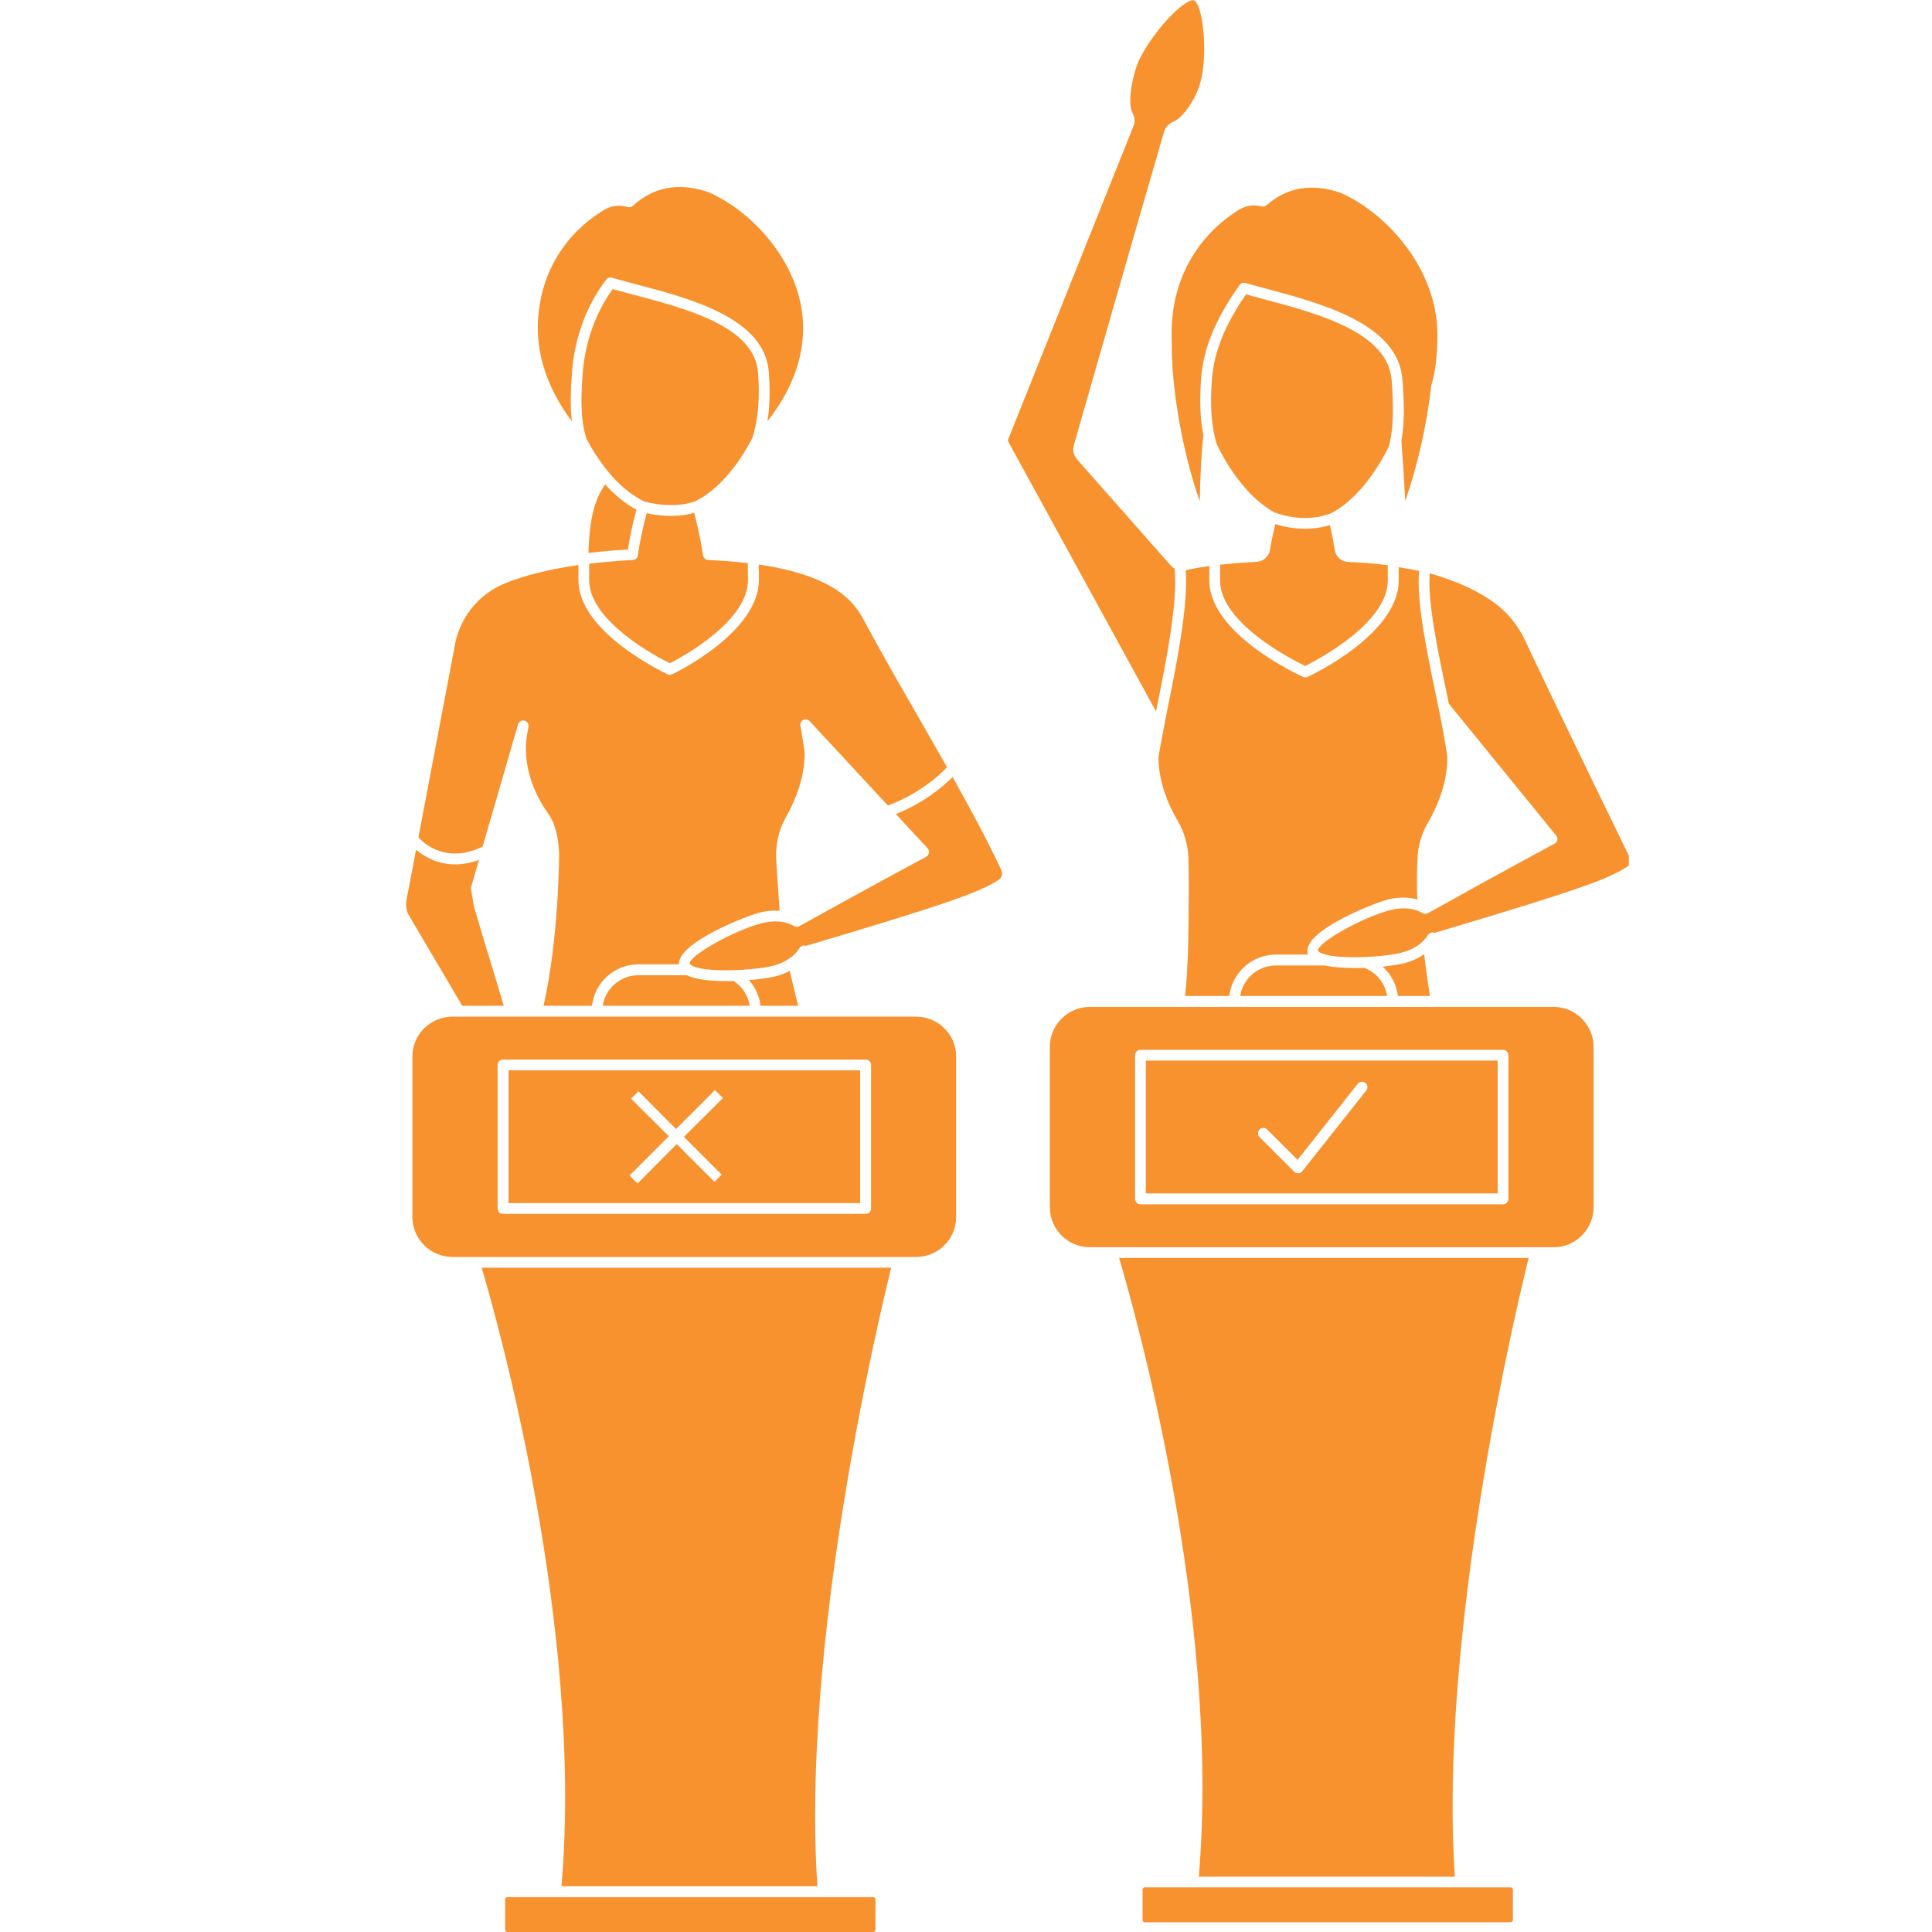
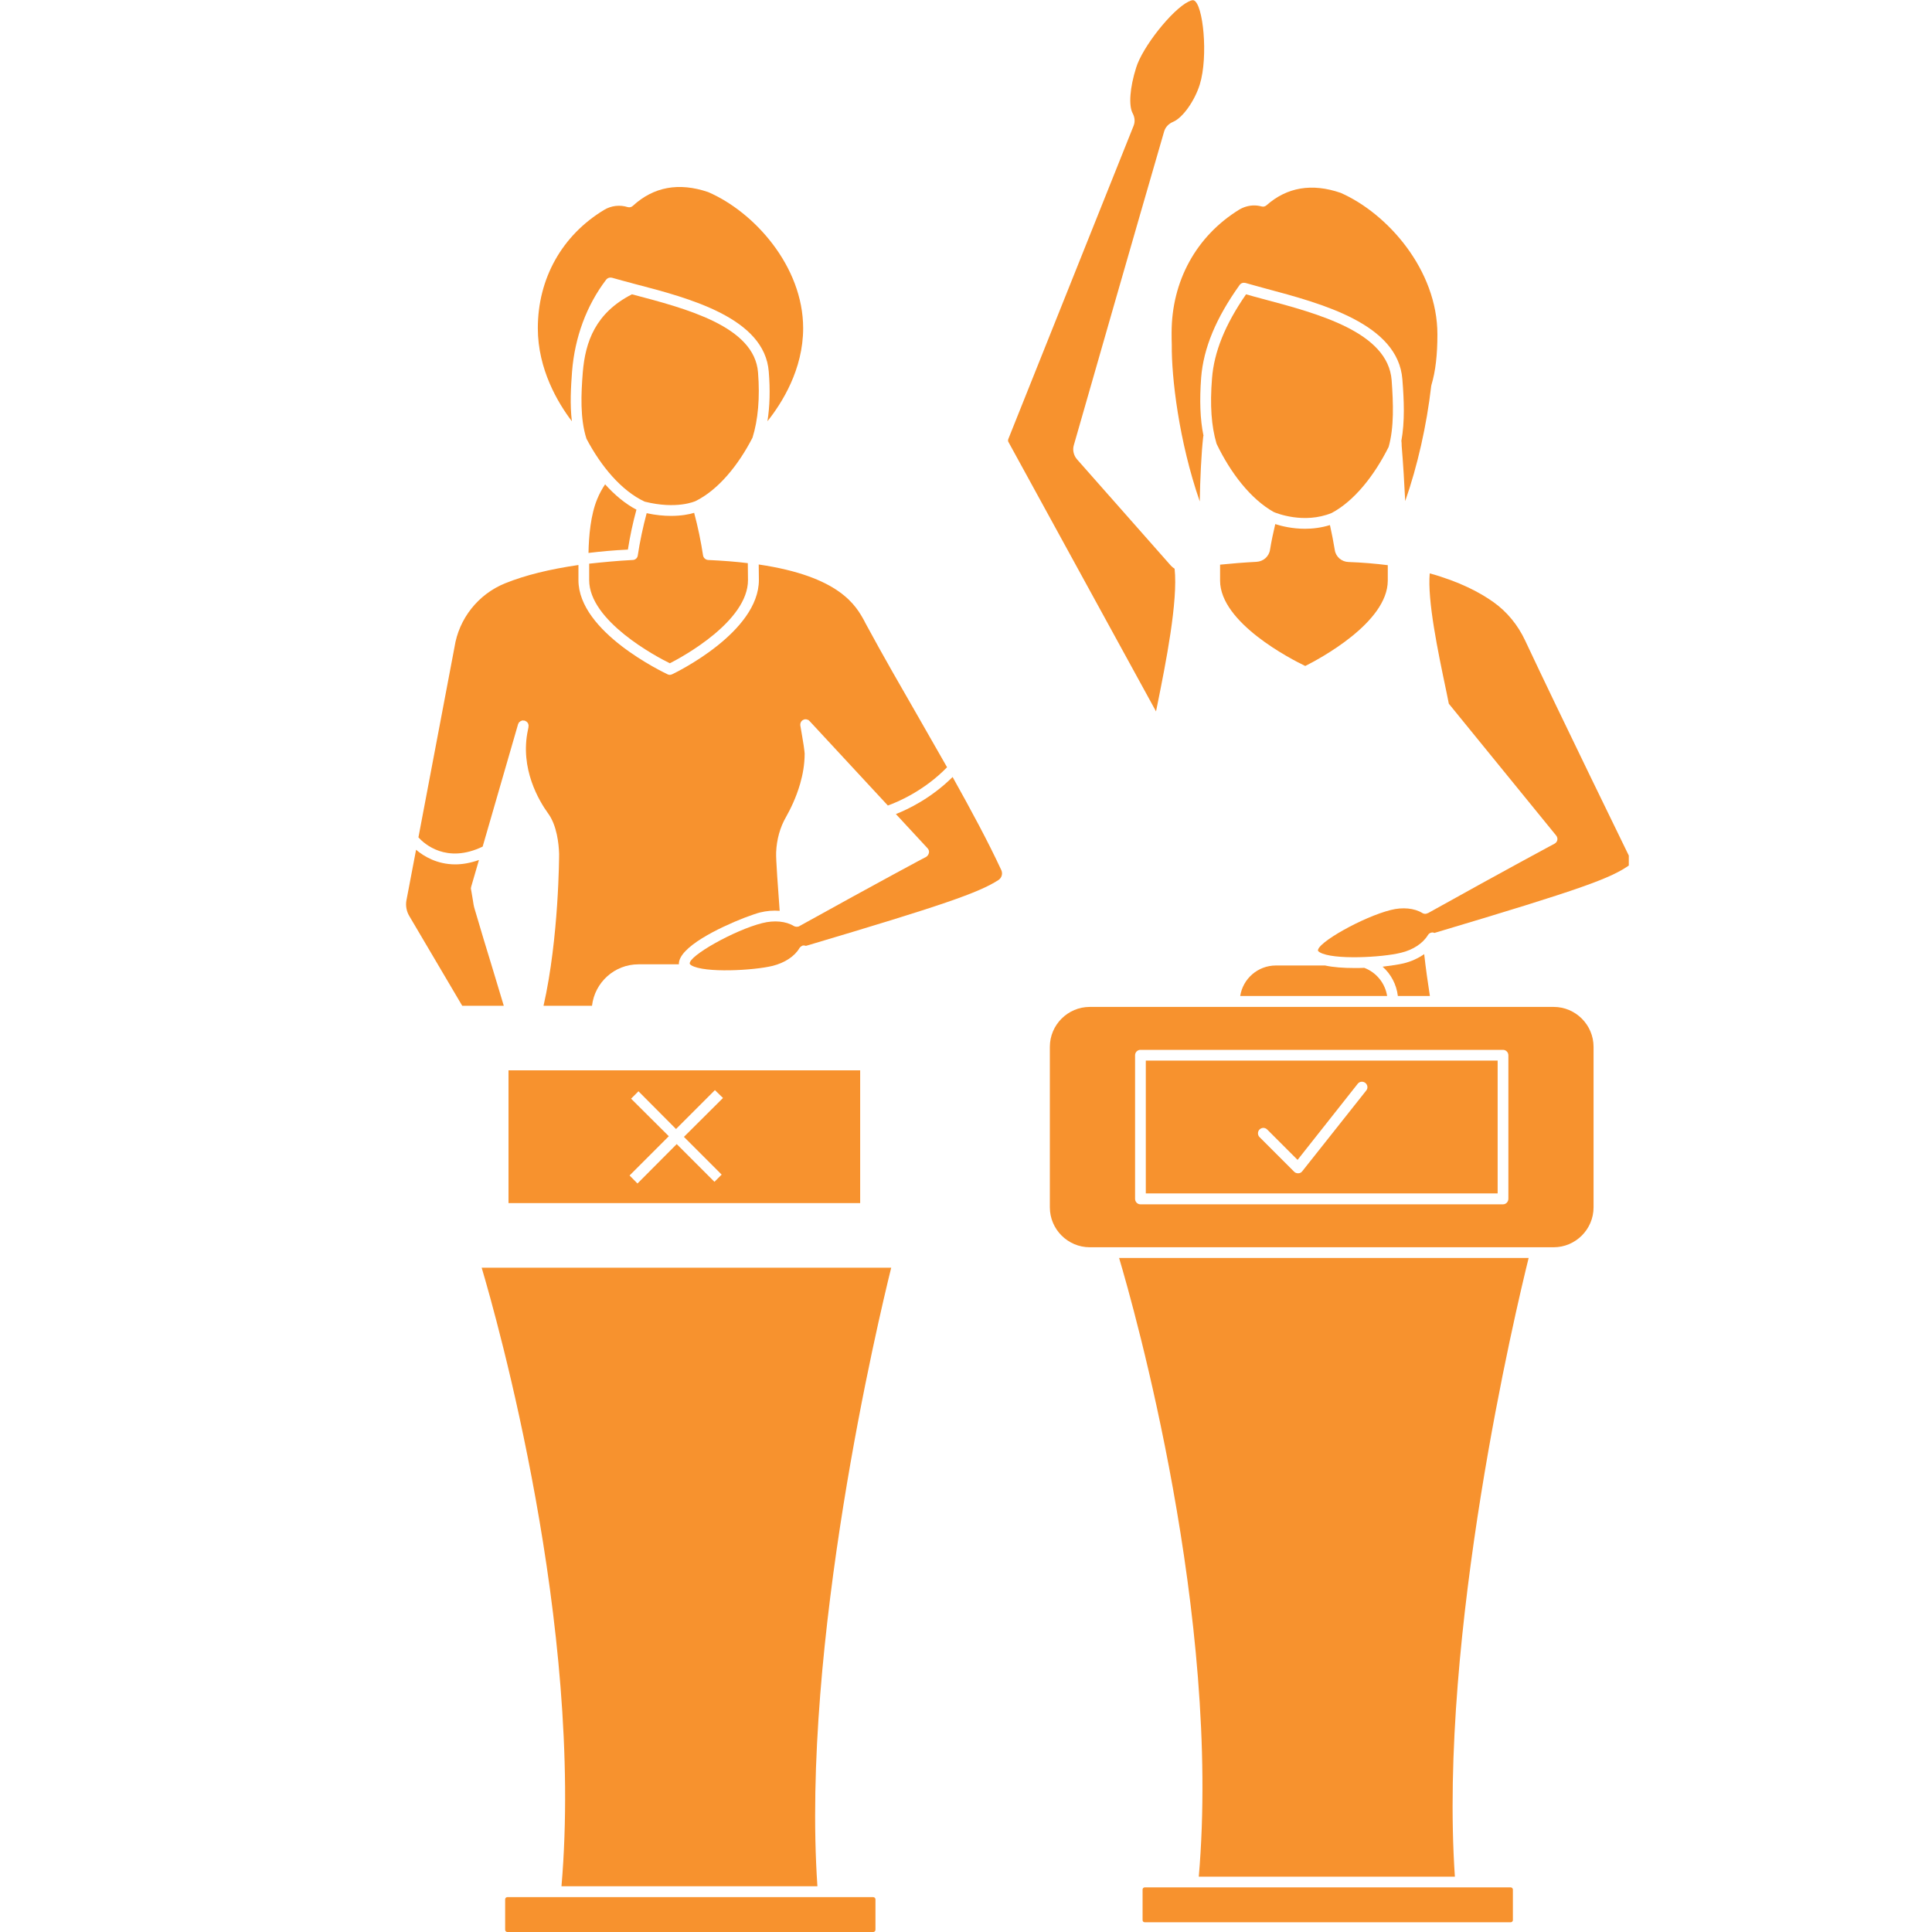
<svg xmlns="http://www.w3.org/2000/svg" width="55" zoomAndPan="magnify" viewBox="0 0 45 45" height="55" preserveAspectRatio="xMidYMid meet" version="1.0">
  <defs>
    <clipPath id="ba77b6860a">
      <path d="M 30.695 13.348 L 37.938 13.348 L 37.938 22.297 L 30.695 22.297 Z M 30.695 13.348 " clip-rule="nonzero" />
    </clipPath>
    <clipPath id="cd8d8b3445">
      <path d="M 9.438 19 L 12 19 L 12 24 L 9.438 24 Z M 9.438 19 " clip-rule="nonzero" />
    </clipPath>
    <clipPath id="9cfe1bed58">
      <path d="M 24 23 L 37.938 23 L 37.938 30 L 24 30 Z M 24 23 " clip-rule="nonzero" />
    </clipPath>
    <clipPath id="dd7653e806">
      <path d="M 9.438 23 L 23 23 L 23 30 L 9.438 30 Z M 9.438 23 " clip-rule="nonzero" />
    </clipPath>
    <clipPath id="31661b827d">
      <path d="M 9.438 13 L 23 13 L 23 24 L 9.438 24 Z M 9.438 13 " clip-rule="nonzero" />
    </clipPath>
  </defs>
  <path fill="#f7922e" d="M 29.008 6.59 C 29.156 6.633 29.32 6.676 29.488 6.723 C 30.785 7.07 32.566 7.543 32.664 8.836 C 32.703 9.32 32.723 9.82 32.641 10.266 C 32.645 10.293 32.648 10.34 32.648 10.391 C 32.68 10.77 32.711 11.266 32.73 11.672 C 33.016 10.855 33.23 9.91 33.336 8.988 C 33.34 8.98 33.34 8.973 33.34 8.969 C 33.438 8.645 33.48 8.258 33.48 7.789 C 33.48 6.289 32.32 4.973 31.227 4.492 C 30.559 4.262 29.977 4.359 29.5 4.781 C 29.469 4.809 29.426 4.82 29.387 4.809 C 29.328 4.793 29.27 4.785 29.211 4.785 C 29.09 4.785 28.969 4.82 28.863 4.883 C 27.863 5.5 27.289 6.547 27.289 7.75 C 27.289 7.848 27.289 7.945 27.293 8.035 C 27.285 8.785 27.457 10.273 27.945 11.68 C 27.953 11.18 27.98 10.559 28.027 10.156 L 28.031 10.156 C 28.031 10.152 28.031 10.148 28.031 10.145 C 27.953 9.766 27.938 9.328 27.977 8.797 C 28.031 8.109 28.324 7.406 28.871 6.641 C 28.902 6.594 28.957 6.578 29.008 6.59 " fill-opacity="1" fill-rule="nonzero" />
  <path fill="#f7922e" d="M 33.305 23.199 C 33.258 22.898 33.211 22.57 33.172 22.223 C 33.035 22.32 32.871 22.395 32.695 22.438 C 32.582 22.465 32.406 22.492 32.203 22.516 C 32.398 22.688 32.527 22.93 32.559 23.199 L 33.305 23.199 " fill-opacity="1" fill-rule="nonzero" />
  <g clip-path="url(#ba77b6860a)">
    <path fill="#f7922e" d="M 33.746 16.391 L 36.246 19.461 C 36.27 19.492 36.281 19.527 36.273 19.566 C 36.266 19.602 36.242 19.633 36.207 19.652 C 36.199 19.656 35.117 20.234 33.258 21.27 C 33.254 21.27 33.254 21.27 33.254 21.27 C 33.25 21.27 33.25 21.27 33.246 21.27 C 33.238 21.273 33.234 21.277 33.227 21.281 C 33.195 21.289 33.16 21.285 33.129 21.266 C 32.945 21.152 32.668 21.125 32.395 21.195 C 31.75 21.355 30.656 21.969 30.699 22.148 C 30.703 22.148 30.711 22.164 30.738 22.18 C 31.043 22.363 32.199 22.301 32.633 22.191 C 32.914 22.125 33.145 21.969 33.258 21.781 C 33.277 21.75 33.305 21.73 33.336 21.723 C 33.359 21.715 33.387 21.719 33.41 21.73 C 36.906 20.688 37.527 20.453 37.965 20.141 C 37.996 20.121 38.008 20.074 37.992 20.039 C 37.98 20.012 36.309 16.594 35.523 14.918 C 35.355 14.559 35.102 14.25 34.789 14.027 C 34.473 13.801 33.996 13.547 33.301 13.355 C 33.246 13.992 33.488 15.156 33.688 16.105 C 33.707 16.203 33.727 16.297 33.746 16.391 " fill-opacity="1" fill-rule="nonzero" />
  </g>
  <path fill="#f7922e" d="M 31.777 22.543 C 31.703 22.547 31.625 22.547 31.551 22.547 C 31.297 22.547 31.055 22.531 30.863 22.488 L 29.719 22.488 C 29.297 22.488 28.949 22.797 28.887 23.199 L 32.309 23.199 C 32.262 22.898 32.055 22.648 31.777 22.543 " fill-opacity="1" fill-rule="nonzero" />
  <g clip-path="url(#cd8d8b3445)">
    <path fill="#f7922e" d="M 11.734 23.426 C 11.555 22.832 11.391 22.285 11.262 21.867 C 11.176 21.574 11.105 21.336 11.059 21.184 C 11.035 21.109 11.023 21.035 11.012 20.953 C 11 20.887 10.988 20.809 10.973 20.723 C 10.965 20.703 10.969 20.68 10.973 20.66 L 11.156 20.031 C 10.953 20.102 10.77 20.133 10.605 20.133 C 10.18 20.133 9.871 19.945 9.691 19.793 L 9.465 20.98 C 9.445 21.098 9.469 21.227 9.531 21.332 L 10.766 23.426 L 11.734 23.426 " fill-opacity="1" fill-rule="nonzero" />
  </g>
  <path fill="#f7922e" d="M 11.766 44.238 L 11.766 44.949 C 11.766 44.977 11.789 45 11.816 45 L 20.34 45 C 20.367 45 20.391 44.977 20.391 44.949 L 20.391 44.238 C 20.391 44.211 20.367 44.188 20.34 44.188 L 11.816 44.188 C 11.789 44.188 11.766 44.211 11.766 44.238 " fill-opacity="1" fill-rule="nonzero" />
-   <path fill="#f7922e" d="M 15.016 11.684 C 15.762 11.871 16.188 11.676 16.199 11.672 C 16.723 11.414 17.191 10.848 17.527 10.195 C 17.656 9.785 17.703 9.262 17.656 8.676 C 17.574 7.602 15.988 7.188 14.719 6.855 C 14.562 6.812 14.41 6.773 14.27 6.734 C 13.871 7.289 13.633 7.957 13.574 8.676 C 13.535 9.172 13.508 9.746 13.66 10.219 C 14.004 10.871 14.48 11.434 15.016 11.684 " fill-opacity="1" fill-rule="nonzero" />
+   <path fill="#f7922e" d="M 15.016 11.684 C 15.762 11.871 16.188 11.676 16.199 11.672 C 16.723 11.414 17.191 10.848 17.527 10.195 C 17.656 9.785 17.703 9.262 17.656 8.676 C 17.574 7.602 15.988 7.188 14.719 6.855 C 13.871 7.289 13.633 7.957 13.574 8.676 C 13.535 9.172 13.508 9.746 13.66 10.219 C 14.004 10.871 14.48 11.434 15.016 11.684 " fill-opacity="1" fill-rule="nonzero" />
  <path fill="#f7922e" d="M 14.824 11.871 C 14.562 11.734 14.316 11.527 14.094 11.281 C 14.023 11.387 13.961 11.5 13.91 11.625 C 13.758 11.992 13.715 12.48 13.707 12.879 C 13.996 12.844 14.301 12.816 14.625 12.801 C 14.672 12.496 14.742 12.168 14.824 11.871 " fill-opacity="1" fill-rule="nonzero" />
-   <path fill="#f7922e" d="M 27.113 16.926 C 27.039 17.305 26.984 17.609 26.984 17.656 C 26.984 18.102 27.148 18.637 27.418 19.094 C 27.578 19.363 27.668 19.668 27.68 19.977 C 27.688 20.223 27.688 20.465 27.688 20.531 C 27.688 21.742 27.676 22.547 27.602 23.199 L 28.633 23.199 C 28.695 22.66 29.156 22.234 29.719 22.234 L 30.469 22.234 C 30.465 22.227 30.457 22.219 30.457 22.207 C 30.328 21.68 32.039 21.023 32.332 20.949 C 32.574 20.891 32.816 20.895 33.023 20.953 C 33.004 20.898 33.004 20.785 33.004 20.531 C 33.004 20.504 33.004 20.266 33.016 20.008 C 33.027 19.707 33.109 19.414 33.258 19.168 C 33.426 18.879 33.711 18.297 33.711 17.656 C 33.711 17.578 33.652 17.254 33.605 16.992 C 33.562 16.754 33.504 16.465 33.438 16.156 C 33.234 15.176 32.984 13.969 33.055 13.297 C 32.902 13.266 32.742 13.238 32.578 13.211 L 32.578 13.523 C 32.578 14.766 30.543 15.727 30.457 15.766 C 30.426 15.781 30.387 15.781 30.352 15.766 C 30.262 15.727 28.168 14.766 28.168 13.523 L 28.168 13.184 C 27.973 13.211 27.789 13.242 27.617 13.281 C 27.684 14.094 27.395 15.512 27.203 16.465 C 27.168 16.637 27.137 16.789 27.113 16.926 " fill-opacity="1" fill-rule="nonzero" />
  <path fill="#f7922e" d="M 30.402 15.512 C 30.715 15.355 32.324 14.504 32.324 13.523 L 32.324 13.164 C 32.043 13.129 31.742 13.102 31.41 13.09 C 31.25 13.086 31.113 12.969 31.09 12.812 C 31.059 12.621 31.02 12.422 30.977 12.23 C 30.773 12.293 30.574 12.316 30.395 12.316 C 30.098 12.316 29.848 12.254 29.703 12.207 C 29.656 12.406 29.613 12.609 29.582 12.801 C 29.559 12.961 29.426 13.078 29.266 13.086 C 28.965 13.102 28.684 13.125 28.418 13.152 L 28.418 13.523 C 28.418 14.508 30.082 15.359 30.402 15.512 " fill-opacity="1" fill-rule="nonzero" />
  <path fill="#f7922e" d="M 14.219 6.465 C 14.23 6.465 14.242 6.469 14.254 6.469 C 14.418 6.516 14.594 6.562 14.781 6.613 C 16.059 6.945 17.809 7.406 17.906 8.656 C 17.941 9.082 17.93 9.469 17.875 9.812 C 18.211 9.391 18.707 8.609 18.707 7.645 C 18.707 6.203 17.566 4.934 16.492 4.473 C 15.809 4.242 15.223 4.352 14.742 4.793 C 14.711 4.824 14.664 4.836 14.621 4.824 C 14.438 4.766 14.238 4.789 14.074 4.887 C 13.09 5.48 12.527 6.488 12.527 7.645 C 12.527 8.602 12.996 9.387 13.32 9.812 C 13.273 9.426 13.297 9.02 13.324 8.656 C 13.387 7.859 13.66 7.117 14.117 6.516 C 14.141 6.484 14.18 6.465 14.219 6.465 " fill-opacity="1" fill-rule="nonzero" />
  <path fill="#f7922e" d="M 31.016 11.949 C 31.539 11.672 32.008 11.082 32.344 10.41 C 32.473 9.953 32.453 9.395 32.414 8.855 C 32.328 7.742 30.719 7.309 29.422 6.965 C 29.285 6.93 29.152 6.891 29.023 6.855 C 28.535 7.559 28.277 8.199 28.23 8.816 C 28.18 9.441 28.215 9.926 28.336 10.336 C 28.664 11.02 29.133 11.625 29.668 11.926 C 29.73 11.953 30.371 12.211 31.016 11.949 " fill-opacity="1" fill-rule="nonzero" />
  <path fill="#f7922e" d="M 16.168 11.945 C 16.055 11.98 15.871 12.016 15.629 12.016 C 15.465 12.016 15.277 12 15.062 11.953 C 14.977 12.27 14.902 12.621 14.855 12.938 C 14.848 12.996 14.797 13.043 14.738 13.043 C 14.379 13.062 14.043 13.094 13.723 13.129 L 13.723 13.512 C 13.723 14.465 15.289 15.297 15.602 15.449 C 15.91 15.293 17.422 14.465 17.422 13.512 L 17.418 13.117 C 17.141 13.082 16.832 13.059 16.492 13.043 C 16.434 13.039 16.383 12.992 16.375 12.934 C 16.328 12.621 16.254 12.262 16.168 11.945 " fill-opacity="1" fill-rule="nonzero" />
  <path fill="#f7922e" d="M 23.492 10.301 L 26.926 16.57 C 26.938 16.52 26.945 16.469 26.957 16.418 C 27.152 15.453 27.441 14.004 27.359 13.246 C 27.328 13.227 27.297 13.203 27.273 13.176 L 25.086 10.699 C 25.008 10.609 24.977 10.484 25.012 10.367 C 25.344 9.207 26.48 5.246 27.117 3.055 C 27.148 2.957 27.223 2.879 27.328 2.836 C 27.547 2.742 27.824 2.355 27.945 1.969 C 28.148 1.312 28.023 0.086 27.805 0.008 C 27.789 0 27.746 0.004 27.68 0.039 C 27.297 0.23 26.609 1.094 26.461 1.582 C 26.316 2.043 26.285 2.461 26.383 2.641 C 26.434 2.738 26.441 2.84 26.402 2.934 L 23.484 10.23 C 23.477 10.254 23.477 10.281 23.492 10.301 " fill-opacity="1" fill-rule="nonzero" />
  <g clip-path="url(#9cfe1bed58)">
    <path fill="#f7922e" d="M 35.133 24.578 L 35.133 27.922 C 35.133 27.992 35.078 28.051 35.008 28.051 L 26.562 28.051 C 26.492 28.051 26.438 27.992 26.438 27.922 L 26.438 24.578 C 26.438 24.512 26.492 24.453 26.562 24.453 L 35.008 24.453 C 35.078 24.453 35.133 24.512 35.133 24.578 Z M 28.754 23.453 L 25.383 23.453 C 24.871 23.453 24.453 23.871 24.453 24.383 L 24.453 28.121 C 24.453 28.633 24.871 29.051 25.383 29.051 L 36.188 29.051 C 36.699 29.051 37.117 28.633 37.117 28.121 L 37.117 24.383 C 37.117 23.871 36.699 23.453 36.188 23.453 L 28.754 23.453 " fill-opacity="1" fill-rule="nonzero" />
  </g>
  <path fill="#f7922e" d="M 26.613 44.012 L 26.613 44.723 C 26.613 44.75 26.633 44.773 26.664 44.773 L 35.188 44.773 C 35.215 44.773 35.238 44.75 35.238 44.723 L 35.238 44.012 C 35.238 43.984 35.215 43.961 35.188 43.961 L 26.664 43.961 C 26.633 43.961 26.613 43.984 26.613 44.012 " fill-opacity="1" fill-rule="nonzero" />
  <path fill="#f7922e" d="M 27.922 43.711 L 33.887 43.711 C 33.504 38.062 35.312 30.484 35.605 29.301 L 26.066 29.301 C 26.414 30.469 28.445 37.652 27.922 43.711 " fill-opacity="1" fill-rule="nonzero" />
  <path fill="#f7922e" d="M 31.824 25.398 L 30.332 27.281 C 30.312 27.309 30.277 27.328 30.242 27.328 C 30.238 27.328 30.238 27.328 30.234 27.328 C 30.199 27.328 30.168 27.316 30.145 27.293 L 29.336 26.484 C 29.289 26.438 29.289 26.355 29.336 26.309 C 29.387 26.258 29.465 26.258 29.516 26.309 L 30.223 27.016 L 31.625 25.242 C 31.668 25.188 31.746 25.18 31.801 25.223 C 31.855 25.266 31.867 25.344 31.824 25.398 Z M 34.883 24.703 L 26.688 24.703 L 26.688 27.797 L 34.883 27.797 L 34.883 24.703 " fill-opacity="1" fill-rule="nonzero" />
  <path fill="#f7922e" d="M 13.078 43.934 L 19.039 43.934 C 18.656 38.289 20.465 30.711 20.758 29.527 L 11.219 29.527 C 11.566 30.695 13.598 37.875 13.078 43.934 " fill-opacity="1" fill-rule="nonzero" />
  <g clip-path="url(#dd7653e806)">
-     <path fill="#f7922e" d="M 20.289 24.805 L 20.289 28.148 C 20.289 28.219 20.23 28.273 20.16 28.273 L 11.715 28.273 C 11.648 28.273 11.59 28.219 11.59 28.148 L 11.59 24.805 C 11.59 24.734 11.648 24.68 11.715 24.68 L 20.16 24.68 C 20.23 24.68 20.289 24.734 20.289 24.805 Z M 13.906 23.68 L 10.539 23.68 C 10.023 23.68 9.605 24.098 9.605 24.609 L 9.605 28.344 C 9.605 28.859 10.023 29.277 10.539 29.277 L 21.34 29.277 C 21.855 29.277 22.27 28.859 22.27 28.344 L 22.27 24.609 C 22.27 24.098 21.855 23.68 21.34 23.68 L 13.906 23.68 " fill-opacity="1" fill-rule="nonzero" />
-   </g>
+     </g>
  <path fill="#f7922e" d="M 21.605 19.758 C 21.633 19.789 21.645 19.828 21.637 19.863 C 21.629 19.902 21.605 19.938 21.574 19.957 C 21.562 19.961 20.48 20.539 18.621 21.57 C 18.609 21.578 18.602 21.582 18.59 21.582 C 18.559 21.59 18.523 21.586 18.492 21.57 C 18.309 21.457 18.035 21.43 17.758 21.5 C 17.113 21.66 16.023 22.273 16.066 22.449 C 16.066 22.453 16.074 22.465 16.102 22.484 C 16.406 22.668 17.562 22.605 18 22.496 C 18.277 22.426 18.512 22.273 18.621 22.082 C 18.641 22.055 18.668 22.035 18.699 22.023 C 18.723 22.02 18.75 22.023 18.773 22.031 C 21.953 21.086 22.801 20.793 23.258 20.496 C 23.332 20.445 23.359 20.352 23.324 20.27 C 23.012 19.598 22.617 18.867 22.188 18.098 C 21.688 18.594 21.145 18.852 20.867 18.961 L 21.605 19.758 " fill-opacity="1" fill-rule="nonzero" />
-   <path fill="#f7922e" d="M 17.086 22.848 C 17.027 22.852 16.973 22.852 16.914 22.852 C 16.547 22.852 16.195 22.816 16 22.715 L 14.871 22.715 C 14.449 22.715 14.102 23.023 14.039 23.426 L 17.461 23.426 C 17.426 23.184 17.285 22.977 17.086 22.848 " fill-opacity="1" fill-rule="nonzero" />
-   <path fill="#f7922e" d="M 18.59 23.426 C 18.527 23.172 18.461 22.895 18.395 22.613 C 18.293 22.668 18.18 22.711 18.059 22.742 C 17.922 22.773 17.699 22.809 17.445 22.828 C 17.59 22.992 17.688 23.199 17.715 23.426 L 18.59 23.426 " fill-opacity="1" fill-rule="nonzero" />
  <path fill="#f7922e" d="M 16.809 27.359 L 16.641 27.527 L 15.762 26.648 L 14.848 27.566 L 14.664 27.379 L 15.578 26.465 L 14.699 25.59 L 14.871 25.418 L 15.746 26.297 L 16.652 25.391 L 16.84 25.574 L 15.93 26.48 Z M 20.035 24.93 L 11.844 24.93 L 11.844 28.023 L 20.035 28.023 L 20.035 24.93 " fill-opacity="1" fill-rule="nonzero" />
  <g clip-path="url(#31661b827d)">
    <path fill="#f7922e" d="M 20.18 14.555 C 20.176 14.547 20.172 14.535 20.164 14.527 C 20.156 14.508 20.145 14.488 20.133 14.465 C 19.938 14.109 19.562 13.426 17.672 13.148 L 17.676 13.508 C 17.676 14.727 15.742 15.664 15.66 15.703 C 15.641 15.711 15.621 15.719 15.605 15.719 C 15.586 15.719 15.566 15.715 15.551 15.707 C 15.465 15.664 13.473 14.727 13.473 13.512 L 13.473 13.16 C 12.801 13.258 12.23 13.398 11.766 13.586 C 11.137 13.84 10.688 14.41 10.586 15.074 L 9.746 19.504 C 9.879 19.652 10.398 20.125 11.242 19.719 L 12.066 16.871 C 12.066 16.863 12.074 16.855 12.078 16.848 C 12.082 16.844 12.082 16.836 12.086 16.828 C 12.094 16.82 12.102 16.812 12.113 16.809 C 12.117 16.805 12.117 16.801 12.125 16.797 C 12.133 16.793 12.145 16.789 12.156 16.785 C 12.16 16.785 12.164 16.781 12.168 16.781 C 12.18 16.781 12.188 16.781 12.199 16.785 C 12.203 16.785 12.211 16.781 12.219 16.785 C 12.219 16.785 12.219 16.785 12.223 16.785 C 12.23 16.789 12.234 16.793 12.242 16.797 C 12.25 16.801 12.258 16.801 12.266 16.809 C 12.27 16.812 12.273 16.82 12.281 16.824 C 12.285 16.832 12.293 16.836 12.297 16.844 C 12.301 16.852 12.301 16.859 12.305 16.867 C 12.305 16.867 12.305 16.867 12.305 16.871 C 12.309 16.875 12.309 16.883 12.312 16.891 C 12.312 16.898 12.309 16.906 12.309 16.914 C 12.309 16.922 12.312 16.93 12.309 16.938 C 12.305 16.957 12.301 16.98 12.297 17 C 12.102 17.902 12.559 18.66 12.766 18.945 C 12.973 19.227 13.016 19.66 13.023 19.891 C 13.023 19.914 13.02 21.84 12.66 23.426 L 13.789 23.426 C 13.852 22.883 14.312 22.461 14.871 22.461 L 15.812 22.461 C 15.797 22.062 16.762 21.602 17.332 21.379 C 17.5 21.316 17.633 21.27 17.699 21.254 C 17.855 21.215 18.012 21.203 18.16 21.215 C 18.125 20.734 18.07 20.008 18.078 19.852 C 18.09 19.555 18.168 19.27 18.309 19.027 C 18.406 18.855 18.543 18.582 18.637 18.254 C 18.699 18.039 18.742 17.801 18.742 17.551 C 18.742 17.52 18.73 17.453 18.719 17.363 C 18.699 17.23 18.668 17.055 18.641 16.898 C 18.641 16.895 18.641 16.891 18.641 16.887 C 18.641 16.879 18.641 16.871 18.641 16.859 C 18.641 16.852 18.645 16.848 18.648 16.84 C 18.648 16.832 18.652 16.824 18.656 16.816 C 18.66 16.809 18.664 16.801 18.672 16.797 C 18.676 16.793 18.676 16.789 18.68 16.785 C 18.68 16.785 18.684 16.781 18.688 16.781 C 18.695 16.773 18.703 16.77 18.711 16.766 C 18.719 16.762 18.723 16.762 18.734 16.758 C 18.734 16.758 18.738 16.754 18.742 16.754 C 18.746 16.754 18.75 16.754 18.754 16.754 C 18.766 16.754 18.773 16.754 18.781 16.754 C 18.789 16.758 18.797 16.758 18.801 16.762 C 18.809 16.762 18.82 16.766 18.828 16.77 C 18.832 16.773 18.84 16.777 18.844 16.785 C 18.848 16.789 18.852 16.789 18.855 16.793 L 20.68 18.762 C 20.887 18.688 21.516 18.43 22.059 17.871 C 21.848 17.5 21.633 17.125 21.414 16.742 C 20.996 16.016 20.566 15.27 20.18 14.555 " fill-opacity="1" fill-rule="nonzero" />
  </g>
</svg>